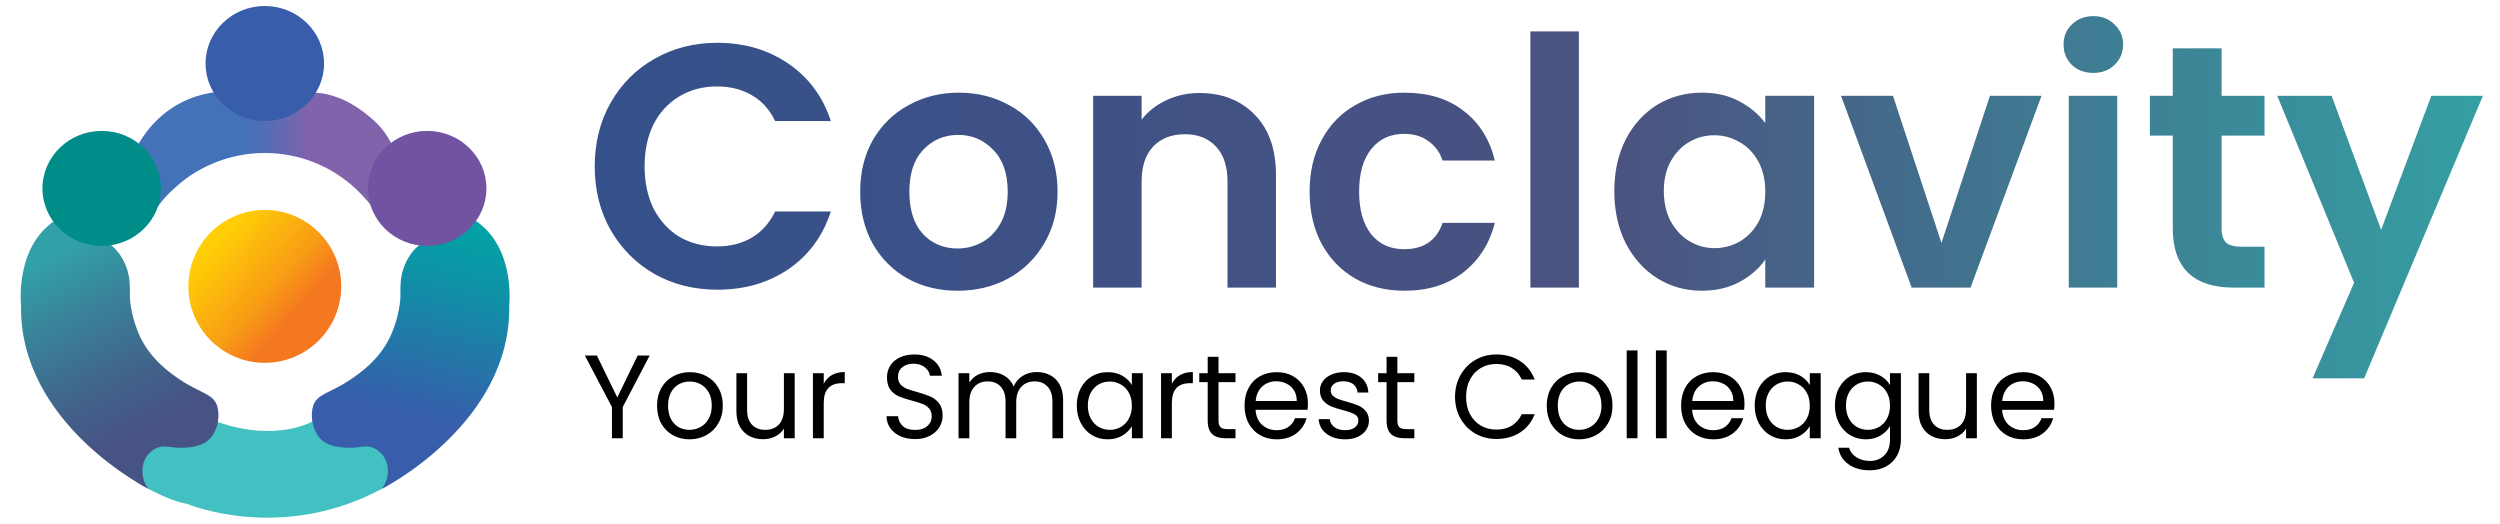
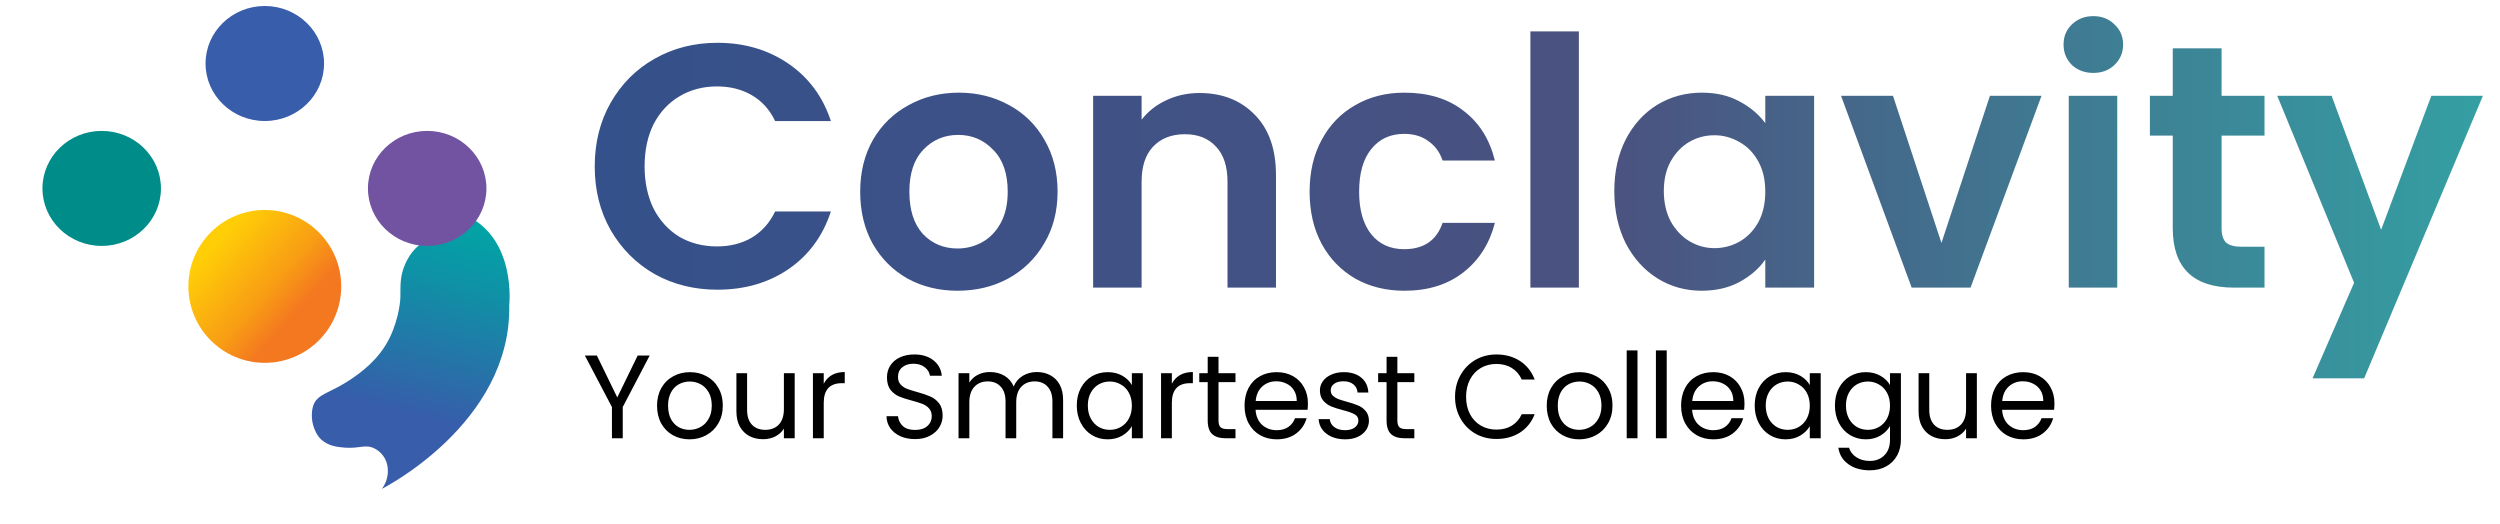
<svg xmlns="http://www.w3.org/2000/svg" width="186" height="39" viewBox="0 0 186 39" fill="none">
-   <path d="M9.393 17.59C9.781 17.456 10.313 17.213 10.788 16.742C11.143 16.389 11.303 16.074 11.474 15.786C12.059 14.803 12.774 14.18 13.316 13.706C13.534 13.516 14.491 12.701 15.996 12.096C16.612 11.849 17.707 11.48 19.123 11.398C20.756 11.303 22.078 11.632 22.901 11.909C23.408 12.082 23.819 12.267 24.118 12.416C24.672 12.692 25.561 13.199 26.474 14.052C26.788 14.345 27.031 14.61 27.197 14.802C27.46 15.078 27.614 15.291 27.706 15.44C27.736 15.487 27.818 15.621 27.942 15.8C27.942 15.8 28.038 15.937 28.123 16.049C28.355 16.355 28.755 16.627 28.905 16.73C29.147 16.897 29.486 17.144 29.895 17.491C30.492 14.119 29.744 11.098 28.315 9.472C27.752 8.831 26.748 8.024 25.82 7.555C25.053 7.168 24.27 6.977 23.887 6.935C23.816 6.927 23.738 6.92 23.738 6.92C23.29 6.878 22.91 6.882 22.635 6.895C21.647 6.967 20.659 7.039 19.671 7.11C19.073 6.942 15.847 6.103 12.911 7.96C9.941 9.84 8.483 13.717 9.391 17.591L9.393 17.59Z" fill="url(#paint0_linear_4284_1823)" />
-   <path d="M13.931 37.491C13.931 37.491 20.866 40.419 28.404 36.371C29.459 35.839 29.98 34.711 29.711 33.744C29.423 32.712 28.364 32.329 28.261 32.294C27.896 31.986 27.22 31.502 26.251 31.245C24.88 30.882 23.737 31.189 23.264 31.345C23.264 31.345 20.609 32.928 16.222 31.404L12.151 31.417C11.868 31.573 10.812 32.199 10.342 33.528C10.001 34.494 10.144 35.336 10.227 35.696V35.908C10.227 35.908 12.366 37.232 13.931 37.491Z" fill="#43C1C2" />
  <path d="M19.701 9.003C22.135 9.003 24.109 7.087 24.109 4.725C24.109 2.362 22.135 0.446 19.701 0.446C17.267 0.446 15.293 2.362 15.293 4.725C15.293 7.087 17.267 9.003 19.701 9.003Z" fill="#385DAB" />
  <path d="M19.701 26.994C22.841 26.994 25.387 24.448 25.387 21.308C25.387 18.168 22.841 15.622 19.701 15.622C16.561 15.622 14.015 18.168 14.015 21.308C14.015 24.448 16.561 26.994 19.701 26.994Z" fill="url(#paint1_linear_4284_1823)" />
  <path d="M32.975 17.332C32.43 17.475 31.357 17.849 30.611 18.839C30.545 18.928 30.312 19.244 30.116 19.714C29.712 20.676 29.812 21.432 29.788 22.157C29.788 22.157 29.741 23.549 29.021 25.069C28.206 26.791 26.745 27.776 26.17 28.173C24.555 29.286 23.571 29.268 23.29 30.224C23.187 30.573 23.128 31.209 23.37 31.849C23.444 32.043 23.558 32.351 23.834 32.635C24.365 33.187 25.115 33.26 25.632 33.303C26.767 33.397 27.189 33.013 27.892 33.381C28.01 33.443 28.275 33.598 28.496 33.895C28.907 34.444 28.864 35.063 28.848 35.248C28.8 35.805 28.542 36.198 28.41 36.372C28.41 36.372 38.059 31.526 37.887 22.707C37.887 22.707 38.447 17.721 34.613 15.998L32.976 17.334L32.975 17.332Z" fill="url(#paint2_linear_4284_1823)" />
  <path d="M31.782 18.296C34.216 18.296 36.19 16.381 36.19 14.018C36.19 11.655 34.216 9.739 31.782 9.739C29.348 9.739 27.375 11.655 27.375 14.018C27.375 16.381 29.348 18.296 31.782 18.296Z" fill="#7153A2" />
-   <path d="M6.479 17.332C7.024 17.475 8.097 17.849 8.842 18.839C8.909 18.928 9.142 19.244 9.338 19.714C9.741 20.676 9.641 21.432 9.665 22.157C9.665 22.157 9.713 23.549 10.432 25.069C11.248 26.791 12.708 27.776 13.284 28.173C14.899 29.286 15.883 29.268 16.164 30.224C16.267 30.573 16.325 31.209 16.083 31.849C16.009 32.043 15.895 32.351 15.62 32.635C15.089 33.187 14.339 33.26 13.821 33.303C12.687 33.397 12.265 33.013 11.561 33.381C11.444 33.443 11.179 33.598 10.957 33.895C10.546 34.444 10.59 35.063 10.605 35.248C10.653 35.805 10.911 36.198 11.043 36.372C11.043 36.372 1.395 31.526 1.567 22.707C1.567 22.707 1.006 17.721 4.841 15.998L6.478 17.334L6.479 17.332Z" fill="url(#paint3_linear_4284_1823)" />
  <path d="M7.566 18.296C10.001 18.296 11.974 16.381 11.974 14.018C11.974 11.655 10.001 9.739 7.566 9.739C5.132 9.739 3.159 11.655 3.159 14.018C3.159 16.381 5.132 18.296 7.566 18.296Z" fill="#008C88" />
  <path d="M44.248 12.382C44.248 10.613 44.644 9.032 45.434 7.641C46.241 6.233 47.331 5.142 48.706 4.369C50.097 3.579 51.651 3.184 53.369 3.184C55.378 3.184 57.139 3.699 58.65 4.73C60.162 5.76 61.218 7.186 61.819 9.007H57.671C57.259 8.148 56.675 7.504 55.919 7.074C55.181 6.645 54.322 6.43 53.343 6.43C52.295 6.43 51.359 6.679 50.535 7.177C49.727 7.658 49.092 8.345 48.628 9.238C48.182 10.132 47.958 11.179 47.958 12.382C47.958 13.567 48.182 14.614 48.628 15.525C49.092 16.418 49.727 17.114 50.535 17.612C51.359 18.093 52.295 18.333 53.343 18.333C54.322 18.333 55.181 18.118 55.919 17.689C56.675 17.242 57.259 16.59 57.671 15.731H61.819C61.218 17.569 60.162 19.003 58.65 20.034C57.156 21.047 55.395 21.553 53.369 21.553C51.651 21.553 50.097 21.167 48.706 20.394C47.331 19.604 46.241 18.513 45.434 17.122C44.644 15.731 44.248 14.151 44.248 12.382ZM71.238 21.631C69.864 21.631 68.627 21.33 67.528 20.729C66.429 20.111 65.561 19.243 64.926 18.127C64.308 17.011 63.998 15.722 63.998 14.262C63.998 12.802 64.316 11.514 64.951 10.398C65.604 9.281 66.489 8.423 67.605 7.821C68.722 7.203 69.967 6.894 71.341 6.894C72.715 6.894 73.96 7.203 75.077 7.821C76.193 8.423 77.069 9.281 77.705 10.398C78.357 11.514 78.684 12.802 78.684 14.262C78.684 15.722 78.349 17.011 77.679 18.127C77.026 19.243 76.133 20.111 74.999 20.729C73.883 21.33 72.629 21.631 71.238 21.631ZM71.238 18.488C71.891 18.488 72.5 18.333 73.067 18.024C73.651 17.698 74.115 17.217 74.458 16.581C74.802 15.946 74.974 15.173 74.974 14.262C74.974 12.905 74.613 11.866 73.891 11.145C73.187 10.406 72.32 10.037 71.289 10.037C70.259 10.037 69.391 10.406 68.687 11.145C68 11.866 67.657 12.905 67.657 14.262C67.657 15.619 67.992 16.667 68.662 17.406C69.349 18.127 70.207 18.488 71.238 18.488ZM89.239 6.92C90.939 6.92 92.313 7.461 93.361 8.543C94.409 9.608 94.933 11.102 94.933 13.026V21.399H91.326V13.515C91.326 12.382 91.042 11.514 90.475 10.913C89.909 10.295 89.136 9.986 88.157 9.986C87.161 9.986 86.371 10.295 85.787 10.913C85.22 11.514 84.936 12.382 84.936 13.515V21.399H81.329V7.126H84.936V8.904C85.417 8.285 86.027 7.804 86.766 7.461C87.521 7.1 88.346 6.92 89.239 6.92ZM97.435 14.262C97.435 12.785 97.736 11.497 98.337 10.398C98.938 9.281 99.771 8.423 100.836 7.821C101.901 7.203 103.12 6.894 104.494 6.894C106.263 6.894 107.723 7.341 108.874 8.234C110.042 9.11 110.824 10.346 111.219 11.944H107.328C107.122 11.325 106.77 10.844 106.272 10.501C105.791 10.14 105.19 9.96 104.469 9.96C103.438 9.96 102.622 10.338 102.021 11.093C101.42 11.832 101.119 12.888 101.119 14.262C101.119 15.619 101.42 16.676 102.021 17.431C102.622 18.17 103.438 18.539 104.469 18.539C105.929 18.539 106.882 17.887 107.328 16.581H111.219C110.824 18.127 110.042 19.355 108.874 20.265C107.706 21.176 106.246 21.631 104.494 21.631C103.12 21.631 101.901 21.33 100.836 20.729C99.771 20.111 98.938 19.252 98.337 18.153C97.736 17.036 97.435 15.739 97.435 14.262ZM117.468 2.334V21.399H113.861V2.334H117.468ZM120.104 14.211C120.104 12.768 120.388 11.489 120.954 10.372C121.538 9.256 122.32 8.397 123.299 7.796C124.295 7.195 125.403 6.894 126.622 6.894C127.687 6.894 128.615 7.109 129.405 7.538C130.212 7.967 130.856 8.508 131.337 9.161V7.126H134.97V21.399H131.337V19.312C130.873 19.982 130.229 20.54 129.405 20.987C128.598 21.416 127.662 21.631 126.597 21.631C125.394 21.631 124.295 21.322 123.299 20.703C122.32 20.085 121.538 19.218 120.954 18.101C120.388 16.968 120.104 15.671 120.104 14.211ZM131.337 14.262C131.337 13.386 131.165 12.639 130.822 12.021C130.478 11.385 130.015 10.905 129.431 10.578C128.847 10.235 128.22 10.063 127.55 10.063C126.88 10.063 126.262 10.226 125.695 10.552C125.128 10.879 124.664 11.36 124.304 11.995C123.96 12.614 123.788 13.352 123.788 14.211C123.788 15.07 123.96 15.825 124.304 16.478C124.664 17.114 125.128 17.603 125.695 17.947C126.279 18.29 126.897 18.462 127.55 18.462C128.22 18.462 128.847 18.299 129.431 17.972C130.015 17.629 130.478 17.148 130.822 16.53C131.165 15.894 131.337 15.138 131.337 14.262ZM144.444 18.075L148.051 7.126H151.89L146.608 21.399H142.228L136.973 7.126H140.837L144.444 18.075ZM155.745 5.425C155.109 5.425 154.577 5.228 154.147 4.833C153.735 4.421 153.529 3.914 153.529 3.313C153.529 2.712 153.735 2.214 154.147 1.819C154.577 1.406 155.109 1.2 155.745 1.2C156.38 1.2 156.904 1.406 157.316 1.819C157.746 2.214 157.96 2.712 157.96 3.313C157.96 3.914 157.746 4.421 157.316 4.833C156.904 5.228 156.38 5.425 155.745 5.425ZM157.523 7.126V21.399H153.916V7.126H157.523ZM165.286 10.089V16.993C165.286 17.474 165.397 17.826 165.621 18.05C165.861 18.256 166.256 18.359 166.806 18.359H168.48V21.399H166.213C163.173 21.399 161.653 19.922 161.653 16.968V10.089H159.953V7.126H161.653V3.596H165.286V7.126H168.48V10.089H165.286ZM184.729 7.126L175.892 28.149H172.054L175.145 21.038L169.426 7.126H173.471L177.155 17.096L180.891 7.126H184.729Z" fill="url(#paint4_linear_4284_1823)" />
  <path d="M48.337 26.451L46.332 30.284V32.607H45.528V30.284L43.514 26.451H44.407L45.925 29.569L47.444 26.451H48.337ZM51.295 32.686C50.842 32.686 50.429 32.583 50.059 32.377C49.694 32.171 49.405 31.88 49.193 31.503C48.987 31.12 48.884 30.678 48.884 30.178C48.884 29.683 48.99 29.248 49.202 28.871C49.42 28.488 49.714 28.197 50.085 27.997C50.456 27.791 50.871 27.688 51.33 27.688C51.789 27.688 52.205 27.791 52.575 27.997C52.946 28.197 53.238 28.485 53.45 28.862C53.668 29.239 53.777 29.678 53.777 30.178C53.777 30.678 53.665 31.12 53.441 31.503C53.223 31.88 52.926 32.171 52.549 32.377C52.172 32.583 51.754 32.686 51.295 32.686ZM51.295 31.98C51.583 31.98 51.854 31.912 52.107 31.776C52.361 31.641 52.564 31.438 52.717 31.167C52.876 30.896 52.955 30.567 52.955 30.178C52.955 29.789 52.879 29.46 52.726 29.189C52.572 28.918 52.372 28.718 52.125 28.588C51.878 28.453 51.61 28.385 51.321 28.385C51.027 28.385 50.756 28.453 50.509 28.588C50.267 28.718 50.073 28.918 49.926 29.189C49.779 29.46 49.705 29.789 49.705 30.178C49.705 30.573 49.776 30.905 49.917 31.176C50.064 31.447 50.259 31.65 50.5 31.785C50.742 31.915 51.006 31.98 51.295 31.98ZM59.125 27.767V32.607H58.322V31.891C58.169 32.139 57.954 32.333 57.677 32.474C57.406 32.61 57.106 32.677 56.776 32.677C56.399 32.677 56.061 32.601 55.761 32.448C55.46 32.289 55.222 32.053 55.045 31.741C54.874 31.429 54.789 31.049 54.789 30.602V27.767H55.584V30.496C55.584 30.973 55.705 31.341 55.946 31.6C56.187 31.853 56.517 31.98 56.935 31.98C57.365 31.98 57.703 31.847 57.951 31.582C58.198 31.317 58.322 30.932 58.322 30.425V27.767H59.125ZM61.286 28.553C61.427 28.276 61.627 28.061 61.886 27.908C62.151 27.755 62.472 27.679 62.849 27.679V28.509H62.637C61.736 28.509 61.286 28.997 61.286 29.975V32.607H60.482V27.767H61.286V28.553ZM68.083 32.669C67.677 32.669 67.312 32.598 66.988 32.457C66.67 32.309 66.42 32.109 66.237 31.856C66.055 31.597 65.961 31.3 65.955 30.964H66.811C66.841 31.253 66.959 31.497 67.165 31.697C67.377 31.891 67.683 31.988 68.083 31.988C68.466 31.988 68.766 31.894 68.984 31.706C69.208 31.512 69.32 31.264 69.32 30.964C69.32 30.729 69.255 30.537 69.125 30.39C68.996 30.243 68.834 30.131 68.64 30.054C68.445 29.978 68.183 29.895 67.854 29.807C67.447 29.701 67.121 29.595 66.873 29.489C66.632 29.383 66.423 29.218 66.246 28.995C66.076 28.765 65.99 28.459 65.99 28.076C65.99 27.741 66.076 27.443 66.246 27.184C66.417 26.925 66.655 26.725 66.962 26.584C67.274 26.442 67.63 26.372 68.03 26.372C68.607 26.372 69.078 26.516 69.443 26.804C69.814 27.093 70.023 27.476 70.07 27.953H69.187C69.158 27.717 69.034 27.511 68.816 27.334C68.598 27.152 68.31 27.061 67.951 27.061C67.615 27.061 67.341 27.149 67.129 27.325C66.917 27.496 66.811 27.738 66.811 28.05C66.811 28.273 66.873 28.456 66.997 28.597C67.126 28.738 67.282 28.847 67.465 28.924C67.653 28.995 67.915 29.077 68.251 29.171C68.657 29.283 68.984 29.395 69.231 29.507C69.479 29.613 69.691 29.781 69.867 30.01C70.044 30.234 70.132 30.54 70.132 30.929C70.132 31.229 70.053 31.512 69.894 31.776C69.735 32.041 69.499 32.256 69.187 32.421C68.875 32.586 68.507 32.669 68.083 32.669ZM77.135 27.679C77.512 27.679 77.847 27.758 78.141 27.917C78.436 28.07 78.668 28.303 78.839 28.615C79.01 28.927 79.095 29.307 79.095 29.754V32.607H78.3V29.869C78.3 29.386 78.18 29.018 77.938 28.765C77.703 28.506 77.382 28.376 76.976 28.376C76.558 28.376 76.225 28.512 75.978 28.783C75.731 29.048 75.607 29.433 75.607 29.94V32.607H74.812V29.869C74.812 29.386 74.691 29.018 74.45 28.765C74.214 28.506 73.894 28.376 73.487 28.376C73.069 28.376 72.737 28.512 72.489 28.783C72.242 29.048 72.118 29.433 72.118 29.94V32.607H71.315V27.767H72.118V28.465C72.277 28.212 72.489 28.017 72.754 27.882C73.025 27.746 73.323 27.679 73.646 27.679C74.052 27.679 74.412 27.77 74.724 27.953C75.036 28.135 75.268 28.403 75.421 28.756C75.557 28.415 75.781 28.15 76.093 27.961C76.405 27.773 76.752 27.679 77.135 27.679ZM80.113 30.169C80.113 29.675 80.213 29.242 80.414 28.871C80.614 28.494 80.888 28.203 81.235 27.997C81.588 27.791 81.98 27.688 82.41 27.688C82.834 27.688 83.201 27.779 83.513 27.961C83.826 28.144 84.058 28.373 84.211 28.65V27.767H85.024V32.607H84.211V31.706C84.052 31.988 83.814 32.224 83.496 32.412C83.184 32.595 82.819 32.686 82.401 32.686C81.971 32.686 81.582 32.58 81.235 32.368C80.888 32.156 80.614 31.859 80.414 31.476C80.213 31.094 80.113 30.658 80.113 30.169ZM84.211 30.178C84.211 29.813 84.138 29.495 83.99 29.224C83.843 28.953 83.643 28.747 83.39 28.606C83.143 28.459 82.869 28.385 82.569 28.385C82.268 28.385 81.995 28.456 81.747 28.597C81.5 28.738 81.303 28.945 81.156 29.215C81.008 29.486 80.935 29.804 80.935 30.169C80.935 30.54 81.008 30.864 81.156 31.141C81.303 31.412 81.5 31.62 81.747 31.768C81.995 31.909 82.268 31.98 82.569 31.98C82.869 31.98 83.143 31.909 83.39 31.768C83.643 31.62 83.843 31.412 83.99 31.141C84.138 30.864 84.211 30.543 84.211 30.178ZM87.186 28.553C87.327 28.276 87.527 28.061 87.786 27.908C88.051 27.755 88.372 27.679 88.749 27.679V28.509H88.537C87.636 28.509 87.186 28.997 87.186 29.975V32.607H86.382V27.767H87.186V28.553ZM90.657 28.429V31.282C90.657 31.517 90.707 31.685 90.807 31.785C90.907 31.88 91.081 31.927 91.328 31.927H91.92V32.607H91.195C90.748 32.607 90.412 32.504 90.189 32.298C89.965 32.092 89.853 31.753 89.853 31.282V28.429H89.226V27.767H89.853V26.548H90.657V27.767H91.92V28.429H90.657ZM97.309 30.001C97.309 30.154 97.3 30.316 97.283 30.487H93.414C93.444 30.964 93.606 31.338 93.9 31.609C94.2 31.874 94.562 32.006 94.986 32.006C95.334 32.006 95.622 31.927 95.852 31.768C96.087 31.603 96.252 31.385 96.347 31.114H97.212C97.082 31.579 96.823 31.959 96.435 32.253C96.046 32.542 95.563 32.686 94.986 32.686C94.527 32.686 94.115 32.583 93.75 32.377C93.391 32.171 93.108 31.88 92.902 31.503C92.696 31.12 92.593 30.678 92.593 30.178C92.593 29.678 92.693 29.239 92.893 28.862C93.094 28.485 93.373 28.197 93.732 27.997C94.097 27.791 94.515 27.688 94.986 27.688C95.446 27.688 95.852 27.788 96.205 27.988C96.558 28.188 96.829 28.465 97.018 28.818C97.212 29.165 97.309 29.56 97.309 30.001ZM96.479 29.834C96.479 29.527 96.411 29.265 96.276 29.048C96.14 28.824 95.955 28.656 95.719 28.544C95.49 28.426 95.234 28.368 94.951 28.368C94.545 28.368 94.198 28.497 93.909 28.756C93.626 29.015 93.465 29.374 93.423 29.834H96.479ZM100.083 32.686C99.712 32.686 99.38 32.624 99.085 32.501C98.791 32.371 98.558 32.195 98.388 31.971C98.217 31.741 98.123 31.479 98.105 31.185H98.935C98.959 31.426 99.071 31.623 99.271 31.776C99.477 31.93 99.745 32.006 100.074 32.006C100.381 32.006 100.622 31.938 100.799 31.803C100.975 31.668 101.064 31.497 101.064 31.291C101.064 31.079 100.969 30.923 100.781 30.823C100.593 30.717 100.301 30.614 99.907 30.514C99.547 30.419 99.253 30.325 99.023 30.231C98.8 30.131 98.606 29.987 98.441 29.798C98.282 29.604 98.202 29.351 98.202 29.039C98.202 28.791 98.276 28.565 98.423 28.359C98.57 28.153 98.779 27.991 99.05 27.873C99.321 27.749 99.63 27.688 99.977 27.688C100.513 27.688 100.946 27.823 101.276 28.094C101.605 28.365 101.782 28.735 101.805 29.206H101.002C100.984 28.953 100.881 28.75 100.693 28.597C100.51 28.444 100.263 28.368 99.951 28.368C99.662 28.368 99.433 28.429 99.262 28.553C99.091 28.677 99.006 28.839 99.006 29.039C99.006 29.198 99.056 29.33 99.156 29.436C99.262 29.536 99.391 29.619 99.544 29.683C99.704 29.742 99.921 29.81 100.198 29.887C100.545 29.981 100.828 30.075 101.046 30.169C101.264 30.258 101.449 30.393 101.602 30.575C101.761 30.758 101.844 30.996 101.85 31.291C101.85 31.556 101.776 31.794 101.629 32.006C101.482 32.218 101.273 32.386 101.002 32.51C100.737 32.627 100.431 32.686 100.083 32.686ZM103.964 28.429V31.282C103.964 31.517 104.014 31.685 104.115 31.785C104.215 31.88 104.388 31.927 104.636 31.927H105.227V32.607H104.503C104.056 32.607 103.72 32.504 103.496 32.298C103.273 32.092 103.161 31.753 103.161 31.282V28.429H102.534V27.767H103.161V26.548H103.964V27.767H105.227V28.429H103.964ZM108.255 29.524C108.255 28.924 108.391 28.385 108.662 27.908C108.932 27.425 109.3 27.049 109.765 26.778C110.236 26.507 110.758 26.372 111.329 26.372C112 26.372 112.586 26.534 113.086 26.857C113.587 27.181 113.952 27.64 114.181 28.235H113.219C113.048 27.864 112.801 27.579 112.477 27.378C112.159 27.178 111.776 27.078 111.329 27.078C110.899 27.078 110.513 27.178 110.172 27.378C109.83 27.579 109.562 27.864 109.368 28.235C109.174 28.6 109.077 29.03 109.077 29.524C109.077 30.013 109.174 30.443 109.368 30.814C109.562 31.179 109.83 31.462 110.172 31.662C110.513 31.862 110.899 31.962 111.329 31.962C111.776 31.962 112.159 31.865 112.477 31.671C112.801 31.47 113.048 31.185 113.219 30.814H114.181C113.952 31.403 113.587 31.859 113.086 32.183C112.586 32.501 112 32.66 111.329 32.66C110.758 32.66 110.236 32.527 109.765 32.262C109.3 31.991 108.932 31.618 108.662 31.141C108.391 30.664 108.255 30.125 108.255 29.524ZM117.488 32.686C117.035 32.686 116.623 32.583 116.252 32.377C115.887 32.171 115.598 31.88 115.386 31.503C115.18 31.12 115.077 30.678 115.077 30.178C115.077 29.683 115.183 29.248 115.395 28.871C115.613 28.488 115.907 28.197 116.278 27.997C116.649 27.791 117.064 27.688 117.524 27.688C117.983 27.688 118.398 27.791 118.769 27.997C119.14 28.197 119.431 28.485 119.643 28.862C119.861 29.239 119.97 29.678 119.97 30.178C119.97 30.678 119.858 31.12 119.634 31.503C119.416 31.88 119.119 32.171 118.742 32.377C118.366 32.583 117.948 32.686 117.488 32.686ZM117.488 31.98C117.777 31.98 118.048 31.912 118.301 31.776C118.554 31.641 118.757 31.438 118.91 31.167C119.069 30.896 119.149 30.567 119.149 30.178C119.149 29.789 119.072 29.46 118.919 29.189C118.766 28.918 118.566 28.718 118.318 28.588C118.071 28.453 117.803 28.385 117.515 28.385C117.22 28.385 116.95 28.453 116.702 28.588C116.461 28.718 116.267 28.918 116.119 29.189C115.972 29.46 115.899 29.789 115.899 30.178C115.899 30.573 115.969 30.905 116.111 31.176C116.258 31.447 116.452 31.65 116.693 31.785C116.935 31.915 117.2 31.98 117.488 31.98ZM121.83 26.071V32.607H121.027V26.071H121.83ZM124.004 26.071V32.607H123.2V26.071H124.004ZM129.789 30.001C129.789 30.154 129.78 30.316 129.763 30.487H125.894C125.924 30.964 126.086 31.338 126.38 31.609C126.68 31.874 127.043 32.006 127.466 32.006C127.814 32.006 128.102 31.927 128.332 31.768C128.567 31.603 128.732 31.385 128.827 31.114H129.692C129.562 31.579 129.303 31.959 128.915 32.253C128.526 32.542 128.043 32.686 127.466 32.686C127.007 32.686 126.595 32.583 126.23 32.377C125.871 32.171 125.588 31.88 125.382 31.503C125.176 31.12 125.073 30.678 125.073 30.178C125.073 29.678 125.173 29.239 125.373 28.862C125.574 28.485 125.853 28.197 126.212 27.997C126.577 27.791 126.995 27.688 127.466 27.688C127.926 27.688 128.332 27.788 128.685 27.988C129.038 28.188 129.309 28.465 129.498 28.818C129.692 29.165 129.789 29.56 129.789 30.001ZM128.959 29.834C128.959 29.527 128.891 29.265 128.756 29.048C128.62 28.824 128.435 28.656 128.199 28.544C127.97 28.426 127.714 28.368 127.431 28.368C127.025 28.368 126.678 28.497 126.389 28.756C126.106 29.015 125.945 29.374 125.903 29.834H128.959ZM130.55 30.169C130.55 29.675 130.65 29.242 130.85 28.871C131.05 28.494 131.324 28.203 131.671 27.997C132.025 27.791 132.416 27.688 132.846 27.688C133.27 27.688 133.638 27.779 133.95 27.961C134.262 28.144 134.494 28.373 134.648 28.65V27.767H135.46V32.607H134.648V31.706C134.489 31.988 134.25 32.224 133.932 32.412C133.62 32.595 133.255 32.686 132.837 32.686C132.407 32.686 132.019 32.58 131.671 32.368C131.324 32.156 131.05 31.859 130.85 31.476C130.65 31.094 130.55 30.658 130.55 30.169ZM134.648 30.178C134.648 29.813 134.574 29.495 134.427 29.224C134.28 28.953 134.079 28.747 133.826 28.606C133.579 28.459 133.305 28.385 133.005 28.385C132.705 28.385 132.431 28.456 132.184 28.597C131.936 28.738 131.739 28.945 131.592 29.215C131.445 29.486 131.371 29.804 131.371 30.169C131.371 30.54 131.445 30.864 131.592 31.141C131.739 31.412 131.936 31.62 132.184 31.768C132.431 31.909 132.705 31.98 133.005 31.98C133.305 31.98 133.579 31.909 133.826 31.768C134.079 31.62 134.28 31.412 134.427 31.141C134.574 30.864 134.648 30.543 134.648 30.178ZM138.814 27.688C139.232 27.688 139.597 27.779 139.909 27.961C140.227 28.144 140.463 28.373 140.616 28.65V27.767H141.428V32.713C141.428 33.154 141.334 33.546 141.146 33.887C140.957 34.235 140.686 34.505 140.333 34.7C139.986 34.894 139.579 34.991 139.114 34.991C138.478 34.991 137.949 34.841 137.525 34.541C137.101 34.24 136.851 33.831 136.774 33.313H137.569C137.657 33.608 137.84 33.843 138.116 34.02C138.393 34.202 138.726 34.294 139.114 34.294C139.556 34.294 139.915 34.155 140.192 33.878C140.474 33.602 140.616 33.213 140.616 32.713V31.697C140.457 31.98 140.221 32.215 139.909 32.404C139.597 32.592 139.232 32.686 138.814 32.686C138.384 32.686 137.993 32.58 137.639 32.368C137.292 32.156 137.018 31.859 136.818 31.476C136.618 31.094 136.518 30.658 136.518 30.169C136.518 29.675 136.618 29.242 136.818 28.871C137.018 28.494 137.292 28.203 137.639 27.997C137.993 27.791 138.384 27.688 138.814 27.688ZM140.616 30.178C140.616 29.813 140.542 29.495 140.395 29.224C140.248 28.953 140.048 28.747 139.794 28.606C139.547 28.459 139.273 28.385 138.973 28.385C138.673 28.385 138.399 28.456 138.152 28.597C137.904 28.738 137.707 28.945 137.56 29.215C137.413 29.486 137.339 29.804 137.339 30.169C137.339 30.54 137.413 30.864 137.56 31.141C137.707 31.412 137.904 31.62 138.152 31.768C138.399 31.909 138.673 31.98 138.973 31.98C139.273 31.98 139.547 31.909 139.794 31.768C140.048 31.62 140.248 31.412 140.395 31.141C140.542 30.864 140.616 30.543 140.616 30.178ZM147.078 27.767V32.607H146.275V31.891C146.122 32.139 145.907 32.333 145.63 32.474C145.359 32.61 145.059 32.677 144.729 32.677C144.352 32.677 144.014 32.601 143.714 32.448C143.413 32.289 143.175 32.053 142.998 31.741C142.828 31.429 142.742 31.049 142.742 30.602V27.767H143.537V30.496C143.537 30.973 143.658 31.341 143.899 31.6C144.141 31.853 144.47 31.98 144.888 31.98C145.318 31.98 145.657 31.847 145.904 31.582C146.151 31.317 146.275 30.932 146.275 30.425V27.767H147.078ZM152.851 30.001C152.851 30.154 152.842 30.316 152.825 30.487H148.956C148.986 30.964 149.148 31.338 149.442 31.609C149.742 31.874 150.105 32.006 150.528 32.006C150.876 32.006 151.164 31.927 151.394 31.768C151.629 31.603 151.794 31.385 151.889 31.114H152.754C152.625 31.579 152.365 31.959 151.977 32.253C151.588 32.542 151.105 32.686 150.528 32.686C150.069 32.686 149.657 32.583 149.292 32.377C148.933 32.171 148.65 31.88 148.444 31.503C148.238 31.12 148.135 30.678 148.135 30.178C148.135 29.678 148.235 29.239 148.435 28.862C148.636 28.485 148.915 28.197 149.274 27.997C149.639 27.791 150.057 27.688 150.528 27.688C150.988 27.688 151.394 27.788 151.747 27.988C152.101 28.188 152.371 28.465 152.56 28.818C152.754 29.165 152.851 29.56 152.851 30.001ZM152.021 29.834C152.021 29.527 151.953 29.265 151.818 29.048C151.682 28.824 151.497 28.656 151.262 28.544C151.032 28.426 150.776 28.368 150.493 28.368C150.087 28.368 149.74 28.497 149.451 28.756C149.168 29.015 149.007 29.374 148.965 29.834H152.021Z" fill="black" />
  <defs>
    <linearGradient id="paint0_linear_4284_1823" x1="9.126" y1="12.182" x2="30.104" y2="12.182" gradientUnits="userSpaceOnUse">
      <stop offset="0.43" stop-color="#4372B9" />
      <stop offset="0.49" stop-color="#4F6EB6" />
      <stop offset="0.61" stop-color="#7066AE" />
      <stop offset="0.66" stop-color="#8063AB" />
    </linearGradient>
    <linearGradient id="paint1_linear_4284_1823" x1="13.469" y1="15.902" x2="24.413" y2="25.632" gradientUnits="userSpaceOnUse">
      <stop offset="0.23" stop-color="#FFCE07" />
      <stop offset="0.59" stop-color="#F89D14" />
      <stop offset="0.77" stop-color="#F47820" />
    </linearGradient>
    <linearGradient id="paint2_linear_4284_1823" x1="34.052" y1="13.668" x2="28.279" y2="36.411" gradientUnits="userSpaceOnUse">
      <stop offset="0.1" stop-color="#00A5A5" />
      <stop offset="0.31" stop-color="#0F91A6" />
      <stop offset="0.73" stop-color="#355FAA" />
      <stop offset="0.76" stop-color="#385DAB" />
    </linearGradient>
    <linearGradient id="paint3_linear_4284_1823" x1="15.934" y1="41.443" x2="0.385" y2="11.926" gradientUnits="userSpaceOnUse">
      <stop offset="0.33" stop-color="#465384" />
      <stop offset="0.43" stop-color="#426089" />
      <stop offset="0.62" stop-color="#398299" />
      <stop offset="0.76" stop-color="#32A0A7" />
    </linearGradient>
    <linearGradient id="paint4_linear_4284_1823" x1="43.347" y1="12.399" x2="185.347" y2="12.399" gradientUnits="userSpaceOnUse">
      <stop stop-color="#34518B" />
      <stop offset="0.538" stop-color="#4B5280" />
      <stop offset="1" stop-color="#34A0A3" />
    </linearGradient>
  </defs>
</svg>